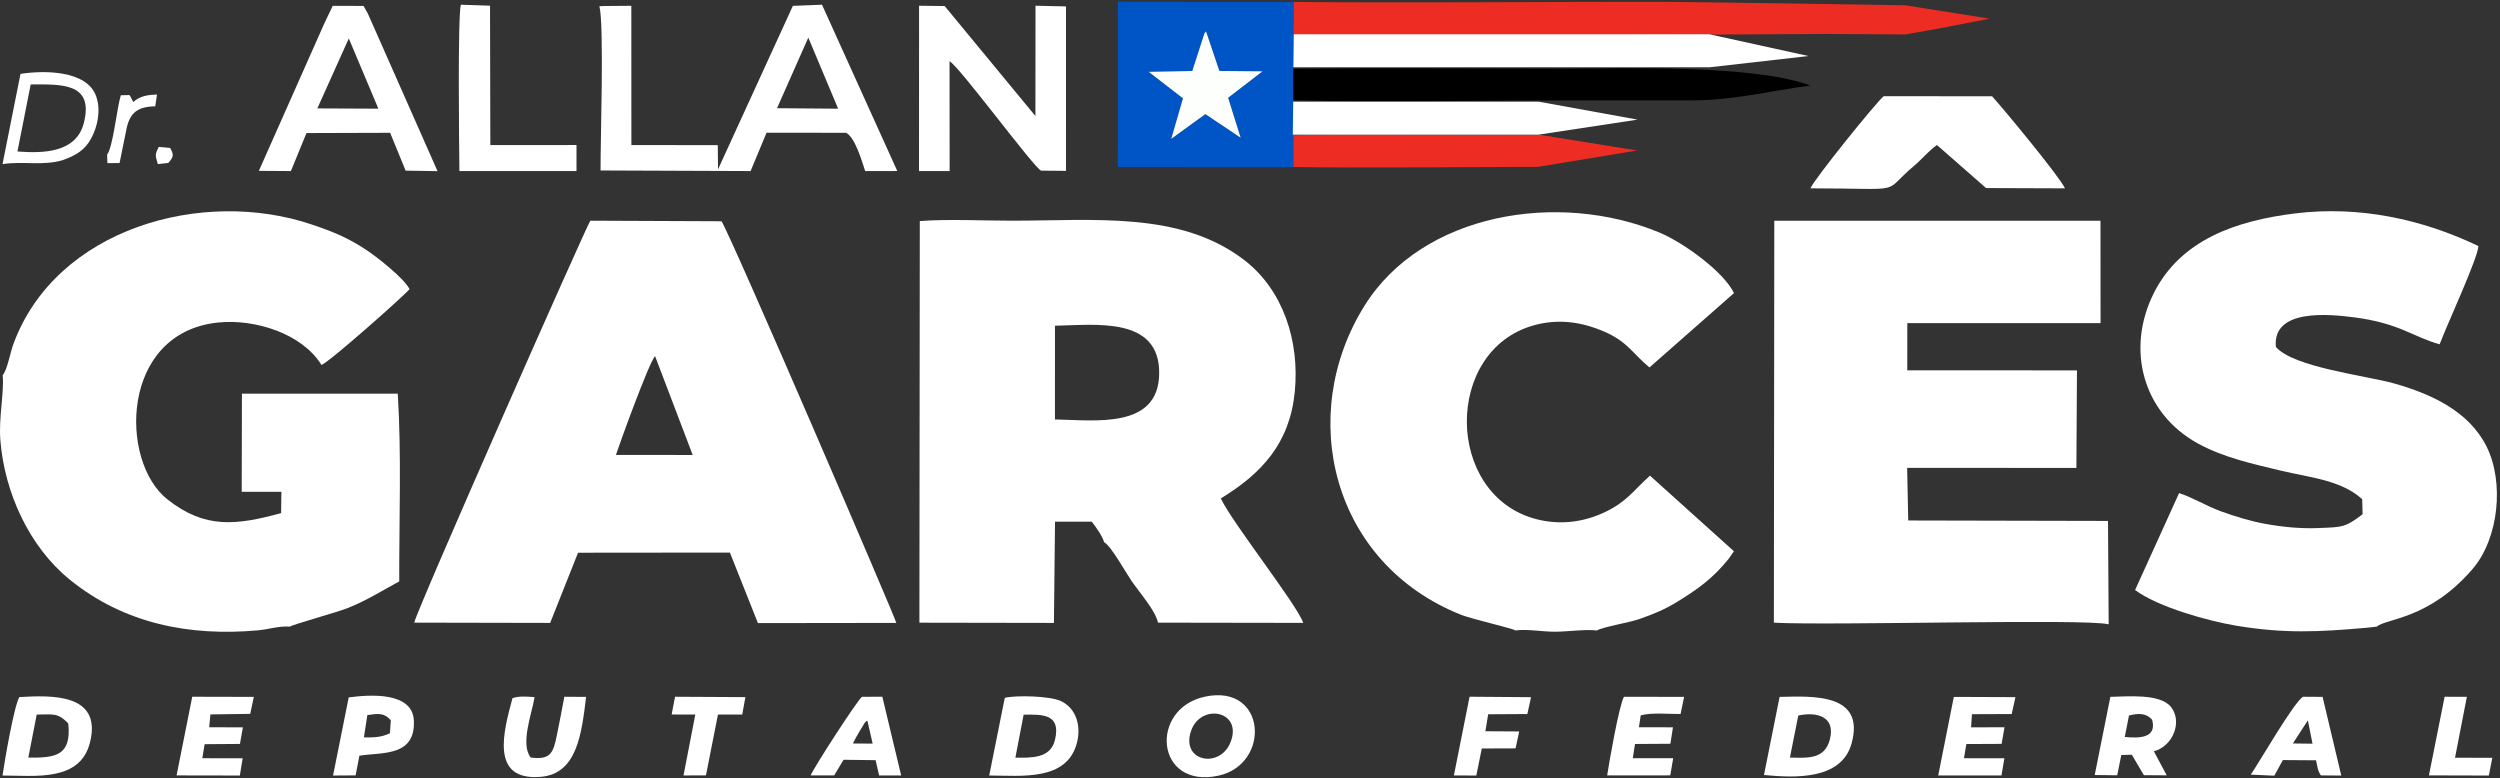
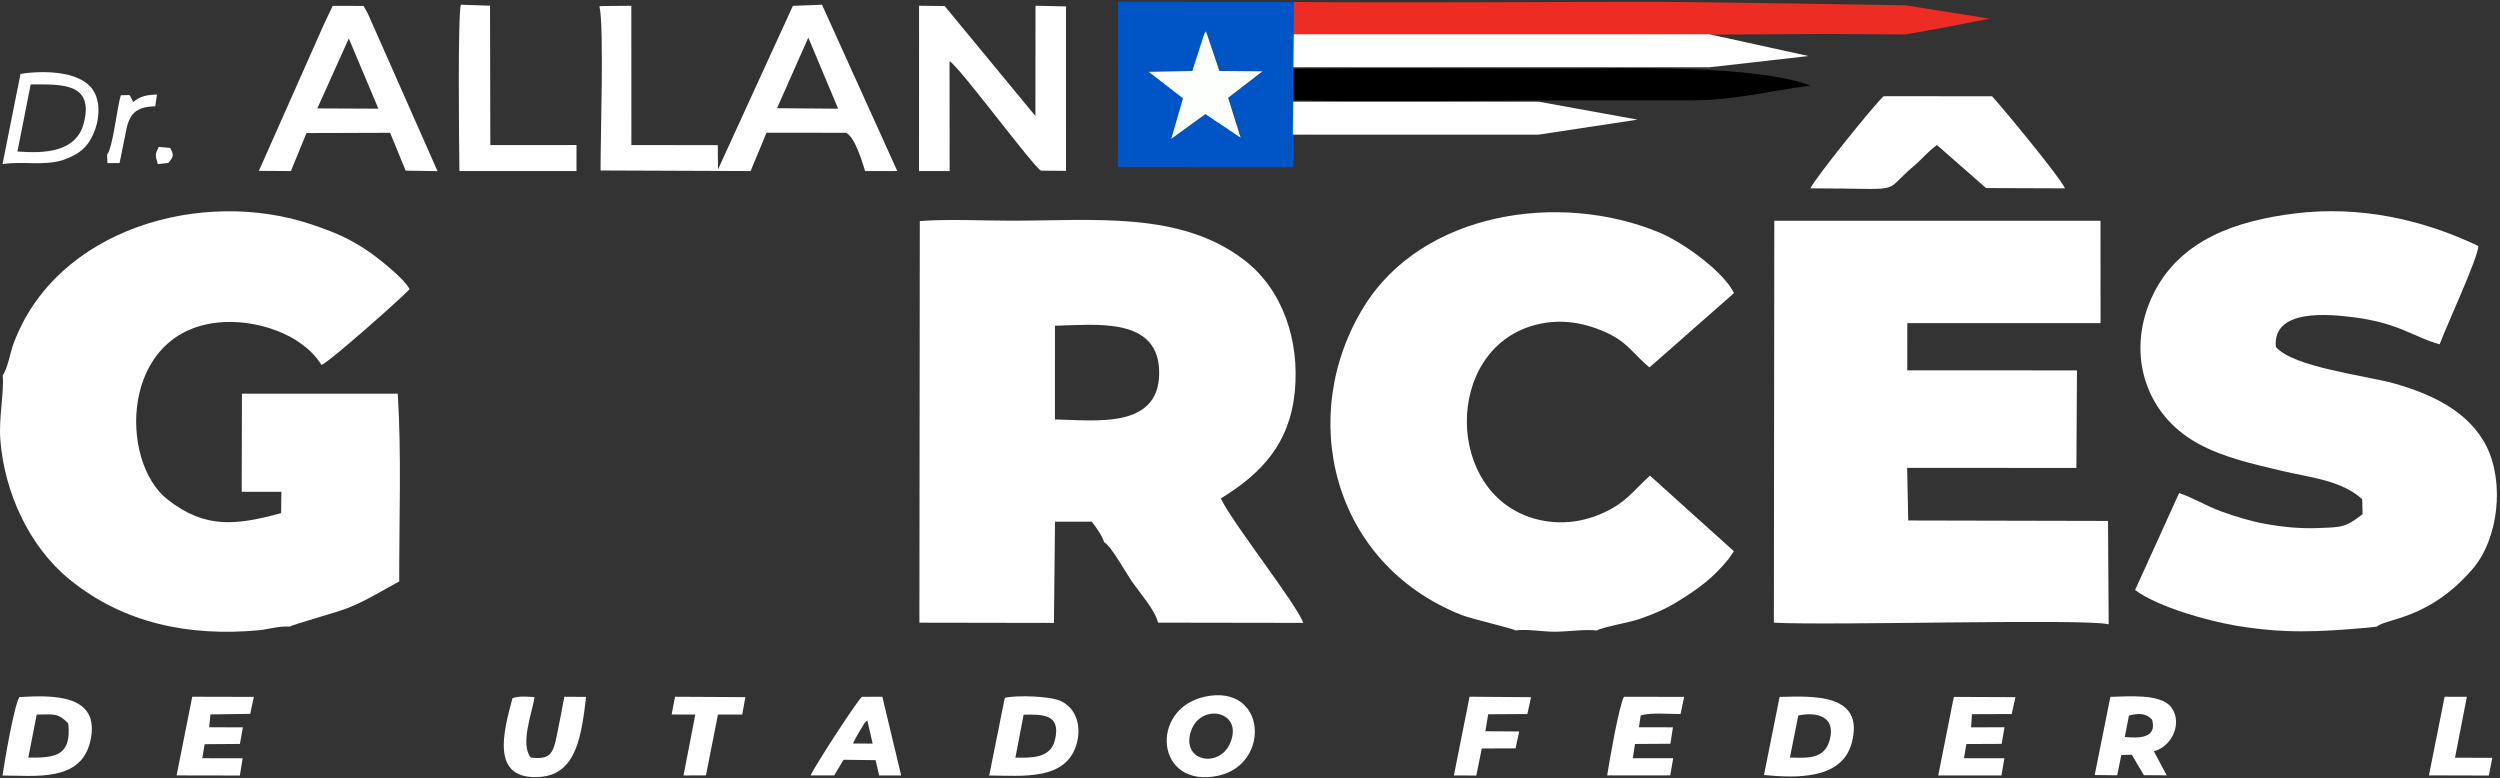
<svg xmlns="http://www.w3.org/2000/svg" width="151" height="47" viewBox="0 0 151 47" fill="none">
  <rect x="0" y="0" width="151" height="47" fill="#333333" stroke="none" />
  <g clip-path="url(#clip0_15_174)">
    <path fill-rule="evenodd" clip-rule="evenodd" d="M69.39 4.335L72.023 4.286L72.755 2.012C72.765 1.995 72.795 1.963 72.803 1.95C72.811 1.937 72.838 1.912 72.855 1.893L73.659 4.282L76.263 4.305L74.186 5.903L74.945 8.316L72.814 6.889L70.753 8.381L71.461 5.937L69.39 4.336V4.335ZM78.114 6.054L78.106 4.15L78.132 1.981C78.747 1.344 78.169 0.677 78.142 0.118L67.523 0.106L67.517 10.088L78.126 10.09L78.115 6.054H78.114Z" fill="#0055C6" />
    <path fill-rule="evenodd" clip-rule="evenodd" d="M78.131 2.082C79.013 2.287 107.845 2.05 110.211 2.05L115.091 2.079C116.666 1.818 118.612 1.43 120.171 1.129C120.171 1.129 116.248 0.5 115.098 0.321C115.098 0.321 102.617 0.11 99.628 0.11C92.442 0.11 85.32 0.182 78.142 0.117C78.17 0.677 78.131 2.082 78.131 2.082V2.082Z" fill="#ED2D23" />
    <path fill-rule="evenodd" clip-rule="evenodd" d="M78.114 6.054C83.391 6.197 88.859 6.063 94.157 6.066C96.813 6.067 99.469 6.066 102.125 6.066C104.692 6.066 106.848 5.499 109.356 5.164C105.796 3.877 98.129 4.146 94.276 4.146C88.892 4.146 83.487 4.098 78.106 4.151L78.114 6.054L78.114 6.054Z" fill="black" />
-     <path fill-rule="evenodd" clip-rule="evenodd" d="M78.122 10.085C80.333 10.156 92.905 10.077 92.905 10.077C93.805 9.929 98.879 9.09 98.879 9.09L92.936 8.132C92.936 8.132 91.044 8.148 89.044 8.148C85.491 8.148 81.668 8.098 78.122 8.16L78.122 10.085Z" fill="#ED2D23" />
    <path fill-rule="evenodd" clip-rule="evenodd" d="M66.69 32.752C67.099 32.959 67.991 34.574 68.34 35.08C68.84 35.807 69.793 36.881 69.944 37.608L78.715 37.622C78.352 36.535 74.453 31.611 73.736 30.106C76.215 28.591 77.907 26.77 78.207 23.647C78.498 20.601 77.511 17.508 75.127 15.688C71.278 12.749 66.095 13.33 61.098 13.33C59.361 13.33 57.247 13.222 55.556 13.352L55.532 37.61L63.657 37.624L63.723 31.507L65.942 31.508C66.242 31.904 66.55 32.32 66.691 32.752H66.69ZM63.719 25.335C66.142 25.377 69.964 25.932 70.015 22.581C70.067 19.087 66.158 19.63 63.72 19.673L63.719 25.335Z" fill="white" />
    <path fill-rule="evenodd" clip-rule="evenodd" d="M0.163 22.66C0.259 23.715 -0.086 25.224 0.021 26.582C0.268 29.731 1.755 33.009 4.2 34.999C7.488 37.676 11.456 38.445 15.583 38.072C16.224 38.014 16.88 37.792 17.502 37.85C17.645 37.732 20.407 36.968 21.012 36.723C22.214 36.235 23 35.719 24.114 35.117C24.105 31.412 24.255 27.427 24.025 23.779L14.613 23.778L14.599 29.703L16.995 29.705L16.98 30.992C14.29 31.723 12.395 31.967 10.109 30.161C7.191 27.855 7.265 20.091 13.169 19.48C15.406 19.249 18.246 20.15 19.417 22.041C19.876 21.895 24.523 17.756 24.736 17.465C24.424 16.829 22.833 15.57 22.17 15.126C21.032 14.364 20.126 14 18.852 13.567C12.242 11.319 3.37 13.787 0.804 20.794C0.616 21.308 0.442 22.332 0.163 22.659V22.66Z" fill="white" />
    <path fill-rule="evenodd" clip-rule="evenodd" d="M127.364 37.709L127.324 31.464L115.257 31.437L115.192 28.26L125.414 28.262L125.449 22.371L115.199 22.368L115.202 19.517L126.874 19.519L126.869 13.334L107.168 13.331L107.142 37.61C110.617 37.796 125.971 37.35 127.364 37.709Z" fill="white" />
-     <path fill-rule="evenodd" clip-rule="evenodd" d="M25.02 37.607L33.23 37.624L34.914 33.384L44.086 33.375L45.779 37.635L54.138 37.624C54.123 37.413 44.084 14.073 43.578 13.364L35.657 13.33C35.45 13.577 25.177 36.815 25.02 37.608L25.02 37.607ZM37.203 27.476L41.839 27.481L39.568 21.514C39.218 21.817 37.285 27.184 37.203 27.477V27.476Z" fill="white" />
    <path fill-rule="evenodd" clip-rule="evenodd" d="M142.913 37.92L143.551 37.85C144.137 37.342 146.715 37.426 149.347 34.363C150.927 32.524 151.268 29.128 150.186 26.965C149.123 24.839 146.843 23.789 144.593 23.157C142.901 22.683 138.5 22.183 137.462 20.951C137.249 18.631 140.665 18.97 142.186 19.167C144.935 19.522 145.721 20.34 147.354 20.796C147.756 19.709 149.669 15.584 149.697 14.863C146.302 13.234 142.482 12.412 138.614 12.892C135.122 13.325 131.716 14.448 130.083 17.718C128.386 21.115 129.438 24.969 132.759 26.79C134.302 27.636 136.068 28.018 137.774 28.429C139.47 28.838 141.386 28.983 142.677 30.15L142.701 31.06C141.641 31.875 141.443 31.836 140.06 31.893C138.956 31.939 137.91 31.837 136.827 31.642C135.908 31.475 135.004 31.195 134.136 30.881C133.277 30.569 132.383 30.024 131.617 29.783L128.959 35.637C130.359 36.678 133.394 37.513 135.075 37.793C137.972 38.275 140.025 38.173 142.913 37.919L142.913 37.92Z" fill="white" />
    <path fill-rule="evenodd" clip-rule="evenodd" d="M91.528 38.078C92.286 37.984 93.135 38.157 93.919 38.156C94.692 38.154 95.746 37.996 96.454 38.082C96.746 37.881 98.439 37.595 98.987 37.401C99.848 37.097 100.491 36.844 101.28 36.363C102.584 35.569 103.477 34.909 104.4 33.766L104.729 33.296L99.658 28.729C98.632 29.654 98.263 30.303 96.927 30.937C95.622 31.556 94.179 31.726 92.76 31.348C87.255 29.884 87.2 21.142 92.656 19.645C94.094 19.25 95.477 19.426 96.846 20.009C98.318 20.637 98.557 21.307 99.628 22.193L104.733 17.703C104.112 16.413 101.68 14.646 100.206 14.036C94.132 11.524 85.93 12.851 82.424 18.454C78.275 25.086 80.442 34.043 88.275 37.144C88.884 37.384 91.349 37.951 91.529 38.077L91.528 38.078Z" fill="white" />
    <path fill-rule="evenodd" clip-rule="evenodd" d="M109.353 11.375C115.317 11.381 113.553 11.746 115.608 10.017C116.107 9.596 116.447 9.15 116.99 8.758L119.959 11.359L124.726 11.376C124.396 10.663 121.051 6.618 120.322 5.815L113.777 5.81C113.329 6.167 109.522 10.887 109.353 11.375Z" fill="white" />
    <path fill-rule="evenodd" clip-rule="evenodd" d="M2.217 43.16C3.152 43.163 3.489 43.015 4.125 43.703C4.325 45.653 3.344 45.782 1.71 45.759L2.217 43.16V43.16ZM0.153 46.842C2.11 46.84 4.859 47.246 5.444 44.812C6.147 41.894 3.157 41.985 1.17 42.103C0.848 42.634 0.277 45.975 0.152 46.842H0.153Z" fill="white" />
    <path fill-rule="evenodd" clip-rule="evenodd" d="M108.616 43.219C109.712 42.976 110.882 43.265 110.525 44.657C110.211 45.88 109.178 45.777 108.111 45.757L108.616 43.219H108.616ZM106.544 46.811C108.416 46.988 111.227 47.121 111.838 44.896C112.675 41.843 109.446 42.049 107.488 42.093L106.544 46.811Z" fill="white" />
    <path fill-rule="evenodd" clip-rule="evenodd" d="M61.329 45.764L61.827 43.167C62.984 43.146 64.098 43.123 63.719 44.697C63.445 45.833 62.256 45.767 61.329 45.764V45.764ZM59.748 46.841C61.692 46.843 64.463 47.203 65.054 44.839C65.298 43.865 65.026 42.778 64.057 42.335C63.414 42.041 61.377 41.979 60.689 42.15L59.748 46.841H59.748Z" fill="white" />
    <path fill-rule="evenodd" clip-rule="evenodd" d="M74.318 44.846C73.67 46.453 71.289 45.998 71.945 44.133C72.538 42.443 75.092 42.929 74.318 44.846ZM72.794 42.075C69.391 42.789 69.778 47.674 73.59 46.851C76.769 46.165 76.513 41.295 72.794 42.075Z" fill="white" />
    <path fill-rule="evenodd" clip-rule="evenodd" d="M128.59 43.217C129.126 43.083 129.622 43.044 129.991 43.48C130.293 44.611 129.164 44.593 128.337 44.512L128.59 43.217L128.59 43.217ZM126.521 46.811L127.879 46.828L128.127 45.602L128.762 45.586L129.491 46.821L130.87 46.83L130.093 45.379C131.247 45.068 131.841 43.59 131.123 42.695C130.464 41.873 128.472 42.071 127.466 42.09L126.521 46.81V46.811Z" fill="white" />
    <path fill-rule="evenodd" clip-rule="evenodd" d="M30.953 42.172C30.431 44.125 29.552 47.191 32.673 46.92C34.844 46.731 35.13 44.35 35.4 42.093L34.087 42.084C33.942 42.872 33.783 43.671 33.625 44.457C33.413 45.508 33.218 45.908 32.053 45.754C31.414 44.935 32.121 43.118 32.29 42.107C31.805 42.069 31.321 42.033 30.953 42.171L30.953 42.172Z" fill="white" />
    <path fill-rule="evenodd" clip-rule="evenodd" d="M10.665 46.835L14.487 46.842L14.656 45.799L12.219 45.797L12.36 44.949L14.492 44.933L14.671 43.93L12.636 43.928L12.708 43.151L15.113 43.117L15.331 42.092L11.612 42.083L10.665 46.835Z" fill="white" />
    <path fill-rule="evenodd" clip-rule="evenodd" d="M97.073 46.836L100.884 46.832L101.061 45.797H98.62L98.754 44.937L100.892 44.923L101.046 43.93L98.99 43.925L99.099 43.21C99.724 43.025 100.815 43.132 101.506 43.127L101.721 42.09L98.088 42.087C97.795 42.59 97.195 46.025 97.073 46.837V46.836Z" fill="white" />
    <path fill-rule="evenodd" clip-rule="evenodd" d="M117.069 46.837L120.889 46.837L121.064 45.801L118.623 45.797L118.768 44.94L120.897 44.93L121.073 43.928L119.053 43.93L119.107 43.137L121.506 43.128L121.733 42.107L118.011 42.093L117.069 46.837Z" fill="white" />
-     <path fill-rule="evenodd" clip-rule="evenodd" d="M23.549 44.29C23.005 44.54 22.608 44.544 21.981 44.539L22.187 43.19C22.826 43.106 23.192 43.025 23.606 43.508L23.55 44.289L23.549 44.29ZM20.117 46.842L21.479 46.833L21.708 45.644C23.044 45.428 25.116 45.728 24.996 43.504C24.902 41.768 22.321 41.956 21.062 42.123L20.117 46.842Z" fill="white" />
-     <path fill-rule="evenodd" clip-rule="evenodd" d="M139.395 43.509L139.676 44.92L138.49 44.905L139.395 43.509ZM135.948 46.788L137.368 46.852L137.885 45.908L139.889 45.922C139.996 46.381 139.969 46.502 140.181 46.834L141.413 46.843L140.284 42.091L139.108 42.084C138.563 42.383 136.49 45.993 135.948 46.788V46.788Z" fill="white" />
    <path fill-rule="evenodd" clip-rule="evenodd" d="M52.391 43.528L52.708 44.914L51.513 44.907C51.64 44.644 51.772 44.425 51.908 44.186L52.222 43.668C52.346 43.523 52.322 43.577 52.392 43.527L52.391 43.528ZM48.962 46.836H50.383L50.95 45.89L52.886 45.914L53.099 46.838L54.43 46.837L53.293 42.083L52.06 42.086C51.717 42.395 49.184 46.31 48.962 46.836V46.836Z" fill="white" />
    <path fill-rule="evenodd" clip-rule="evenodd" d="M87.815 46.837L89.169 46.842L89.5 45.208L91.541 45.201L91.759 44.18L89.718 44.168L89.885 43.142L92.252 43.128L92.475 42.11L88.762 42.082L87.815 46.837Z" fill="white" />
    <path fill-rule="evenodd" clip-rule="evenodd" d="M40.567 43.155L41.996 43.159L41.285 46.838L42.639 46.832L43.365 43.16L44.831 43.156L45.022 42.106L40.773 42.084L40.567 43.155Z" fill="white" />
    <path fill-rule="evenodd" clip-rule="evenodd" d="M146.707 46.833L150.327 46.843L150.535 45.773L148.284 45.766L148.998 42.089L147.655 42.084L146.707 46.833Z" fill="white" />
    <path fill-rule="evenodd" clip-rule="evenodd" d="M48.821 2.272L50.624 6.565L46.932 6.536L48.821 2.272ZM49.649 0.285L47.889 0.354L43.368 10.231L43.353 8.767L38.136 8.761L38.132 0.35L36.482 0.363L36.203 0.378C36.5 1.488 36.262 8.546 36.274 10.296L45.336 10.332L46.299 8.015L51.109 8.021C51.65 8.314 52.049 9.698 52.256 10.333L54.197 10.33L49.649 0.285H49.649Z" fill="white" />
    <path fill-rule="evenodd" clip-rule="evenodd" d="M55.508 10.331L57.358 10.333L57.352 3.701C57.878 3.926 62.471 10.164 62.882 10.307L64.385 10.32L64.386 0.388L62.545 0.346L62.539 7.008L57.058 0.365L55.512 0.347L55.508 10.331Z" fill="white" />
    <path fill-rule="evenodd" clip-rule="evenodd" d="M21.068 2.323L22.854 6.564L19.167 6.548L21.068 2.323ZM19.59 1.412L15.636 10.32L17.57 10.332L18.511 8.037L23.565 8.021L24.5 10.307L26.427 10.337L22.217 0.818L21.958 0.358L20.096 0.353L19.591 1.412H19.59Z" fill="white" />
    <path fill-rule="evenodd" clip-rule="evenodd" d="M27.835 0.284C27.641 1.071 27.731 8.899 27.748 10.331L34.82 10.332L34.821 8.76L29.616 8.761L29.598 0.344L27.835 0.284V0.284Z" fill="white" />
    <path fill-rule="evenodd" clip-rule="evenodd" d="M1.854 5.1C3.648 5.1 5.708 4.956 5.059 7.444C4.591 9.238 2.608 9.265 1.054 9.151L1.854 5.1V5.1ZM0.152 9.914C1.36 9.716 2.607 10.039 3.808 9.665C4.582 9.383 5.116 9.08 5.504 8.366C5.907 7.623 6.104 6.642 5.806 5.809C5.238 4.221 2.613 4.248 1.238 4.462L0.152 9.915V9.914Z" fill="white" />
    <path fill-rule="evenodd" clip-rule="evenodd" d="M6.468 9.343L6.488 9.854L7.222 9.848L7.583 8.07C7.774 6.919 8.161 6.443 9.378 6.421L9.481 5.707C8.927 5.732 8.461 5.787 8.05 6.164L7.936 5.945C7.852 5.787 7.901 5.846 7.817 5.742L7.297 5.753C7.06 6.53 6.823 8.902 6.467 9.342L6.468 9.343Z" fill="white" />
    <path fill-rule="evenodd" clip-rule="evenodd" d="M9.532 9.912L10.171 9.838C10.483 9.467 10.512 9.371 10.28 8.936L9.59 8.872C9.315 9.407 9.408 9.41 9.532 9.912Z" fill="white" />
    <path fill-rule="evenodd" clip-rule="evenodd" d="M71.452 5.94L70.744 8.384L72.805 6.892L74.936 8.319L74.178 5.906L76.255 4.308L73.651 4.285L72.846 1.896C72.829 1.915 72.803 1.94 72.794 1.953C72.786 1.966 72.756 1.999 72.747 2.015L72.014 4.288L69.381 4.338L71.452 5.939V5.94Z" fill="#FCFFFB" />
    <path fill-rule="evenodd" clip-rule="evenodd" d="M103.26 4.063L109.233 3.385L103.245 2.07H78.142L78.119 4.063H103.26Z" fill="white" />
    <path fill-rule="evenodd" clip-rule="evenodd" d="M92.936 8.132L98.908 7.225L92.92 6.139H78.109L78.085 8.132H92.936Z" fill="white" />
  </g>
  <defs>
    <clipPath id="clip0_15_174">
      <rect width="150.815" height="46.839" fill="white" transform="translate(0 0.106)" />
    </clipPath>
  </defs>
</svg>